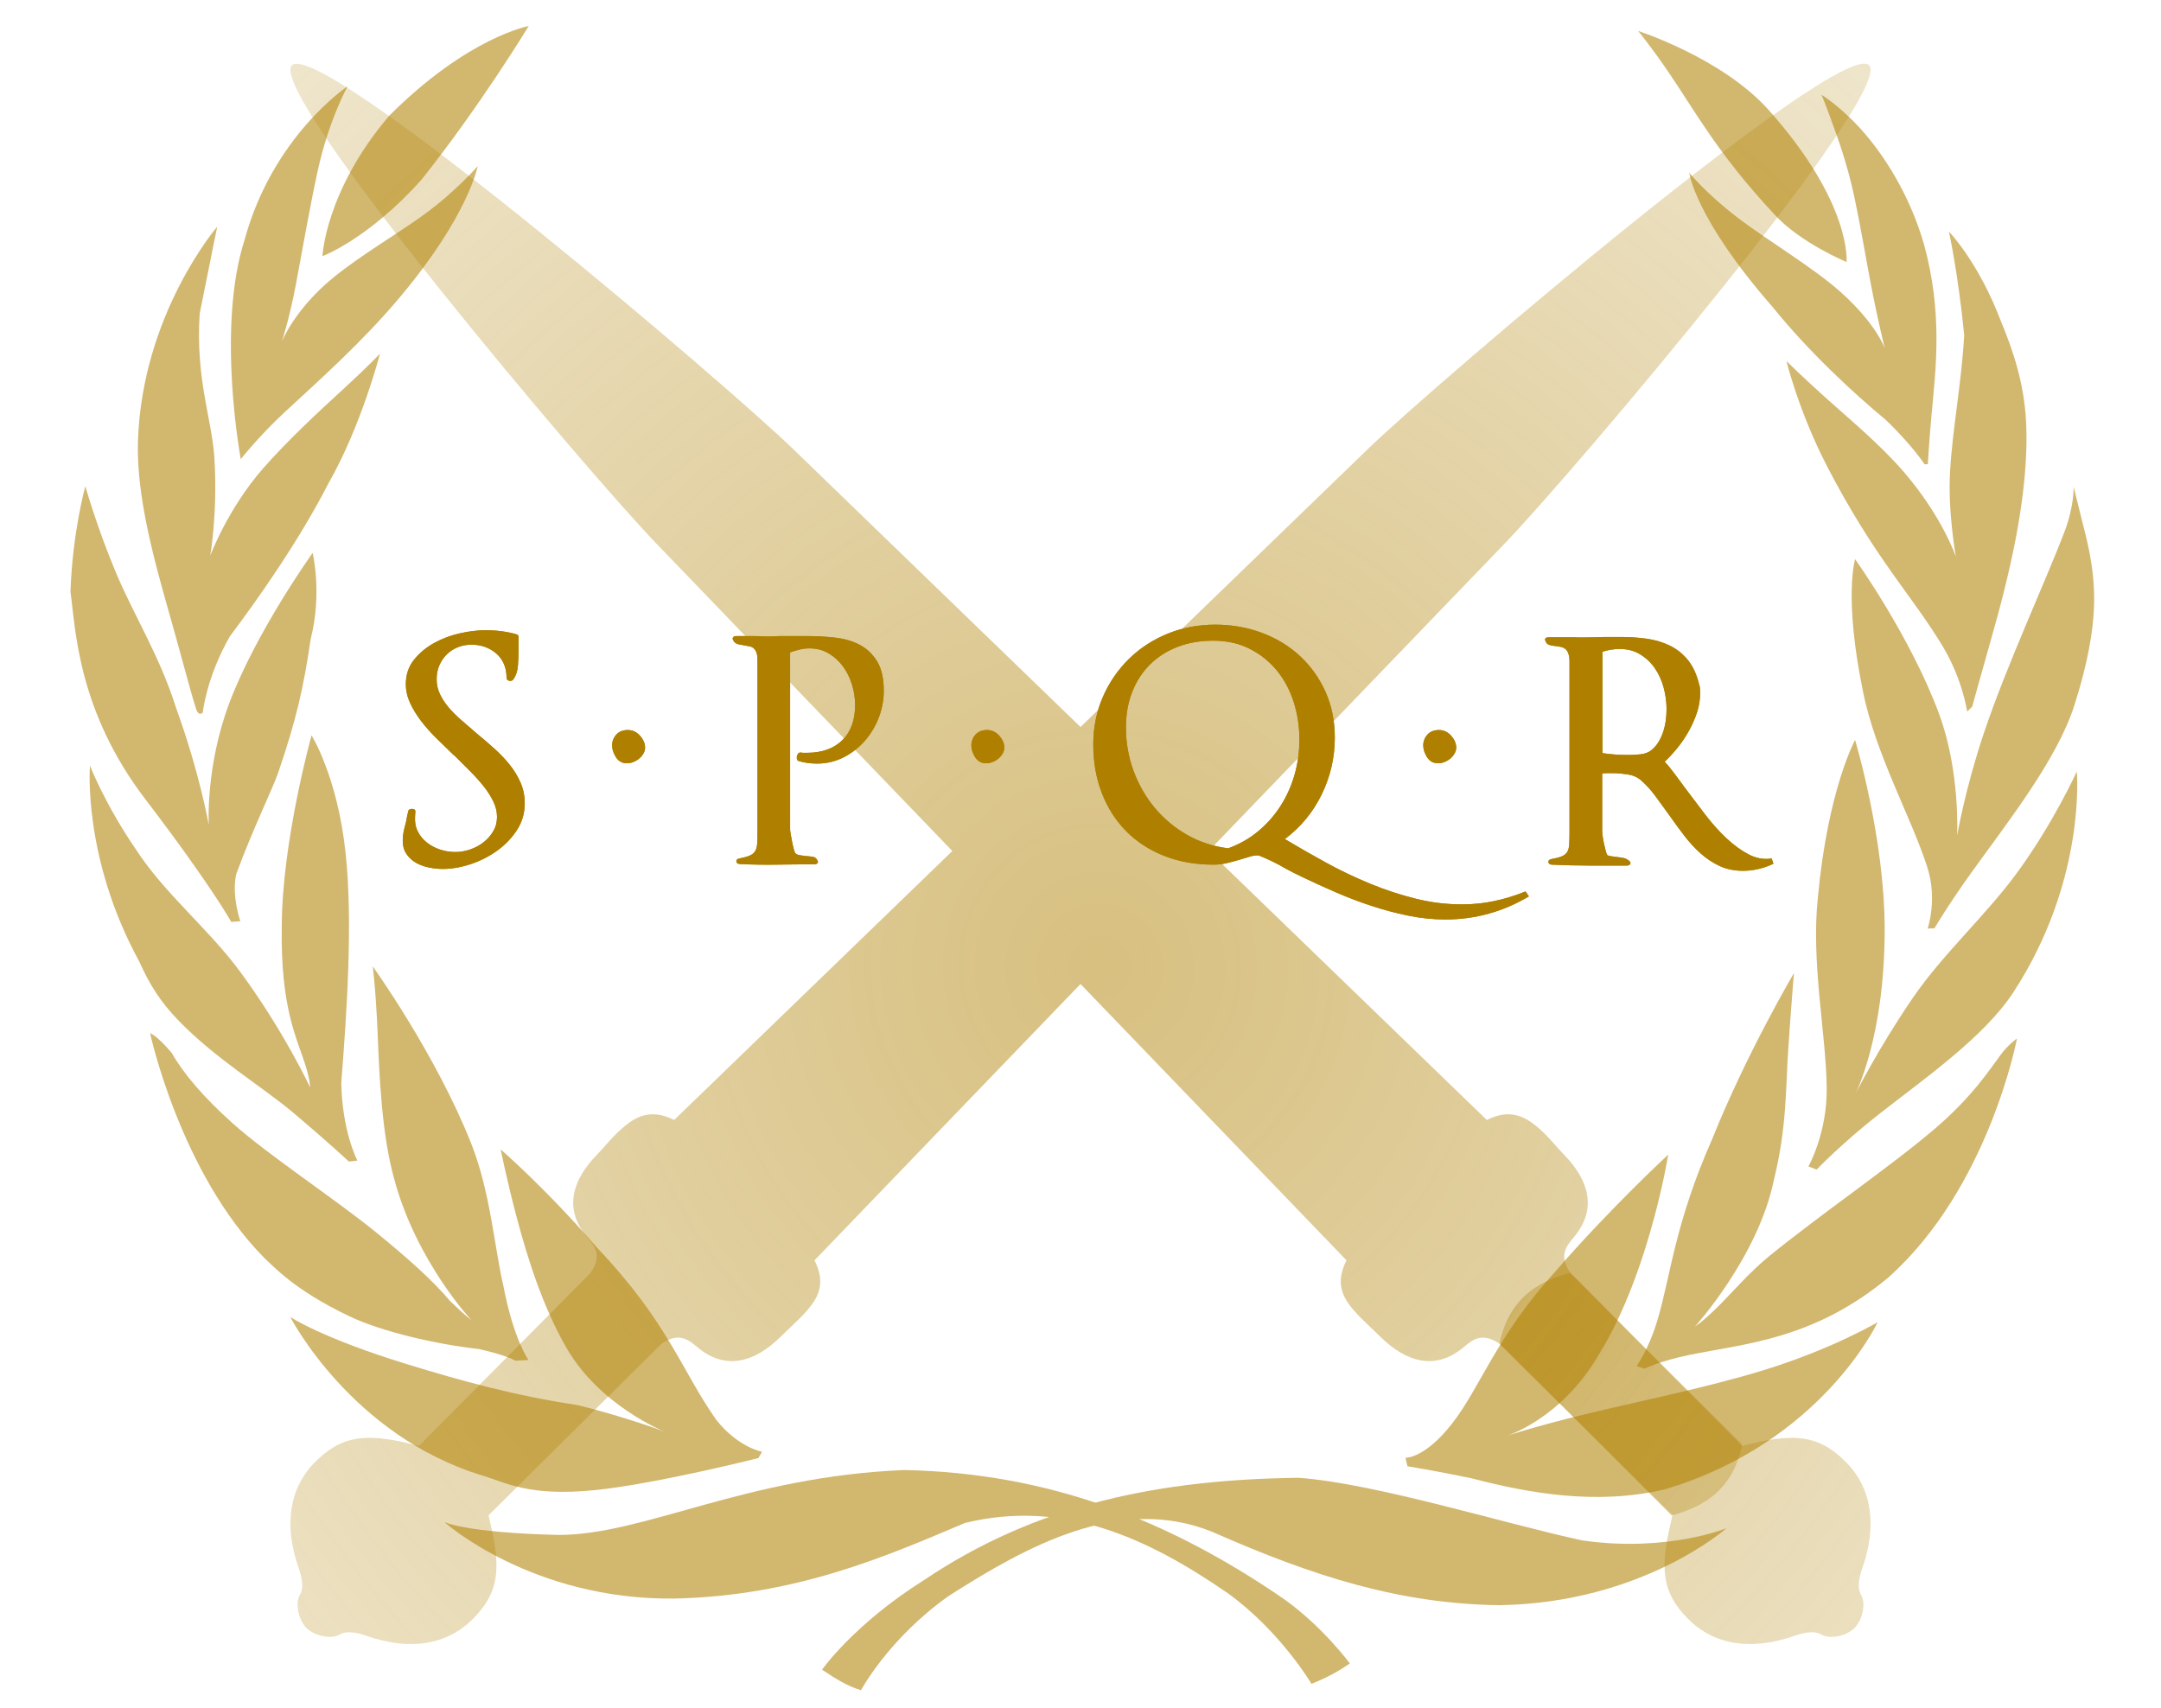
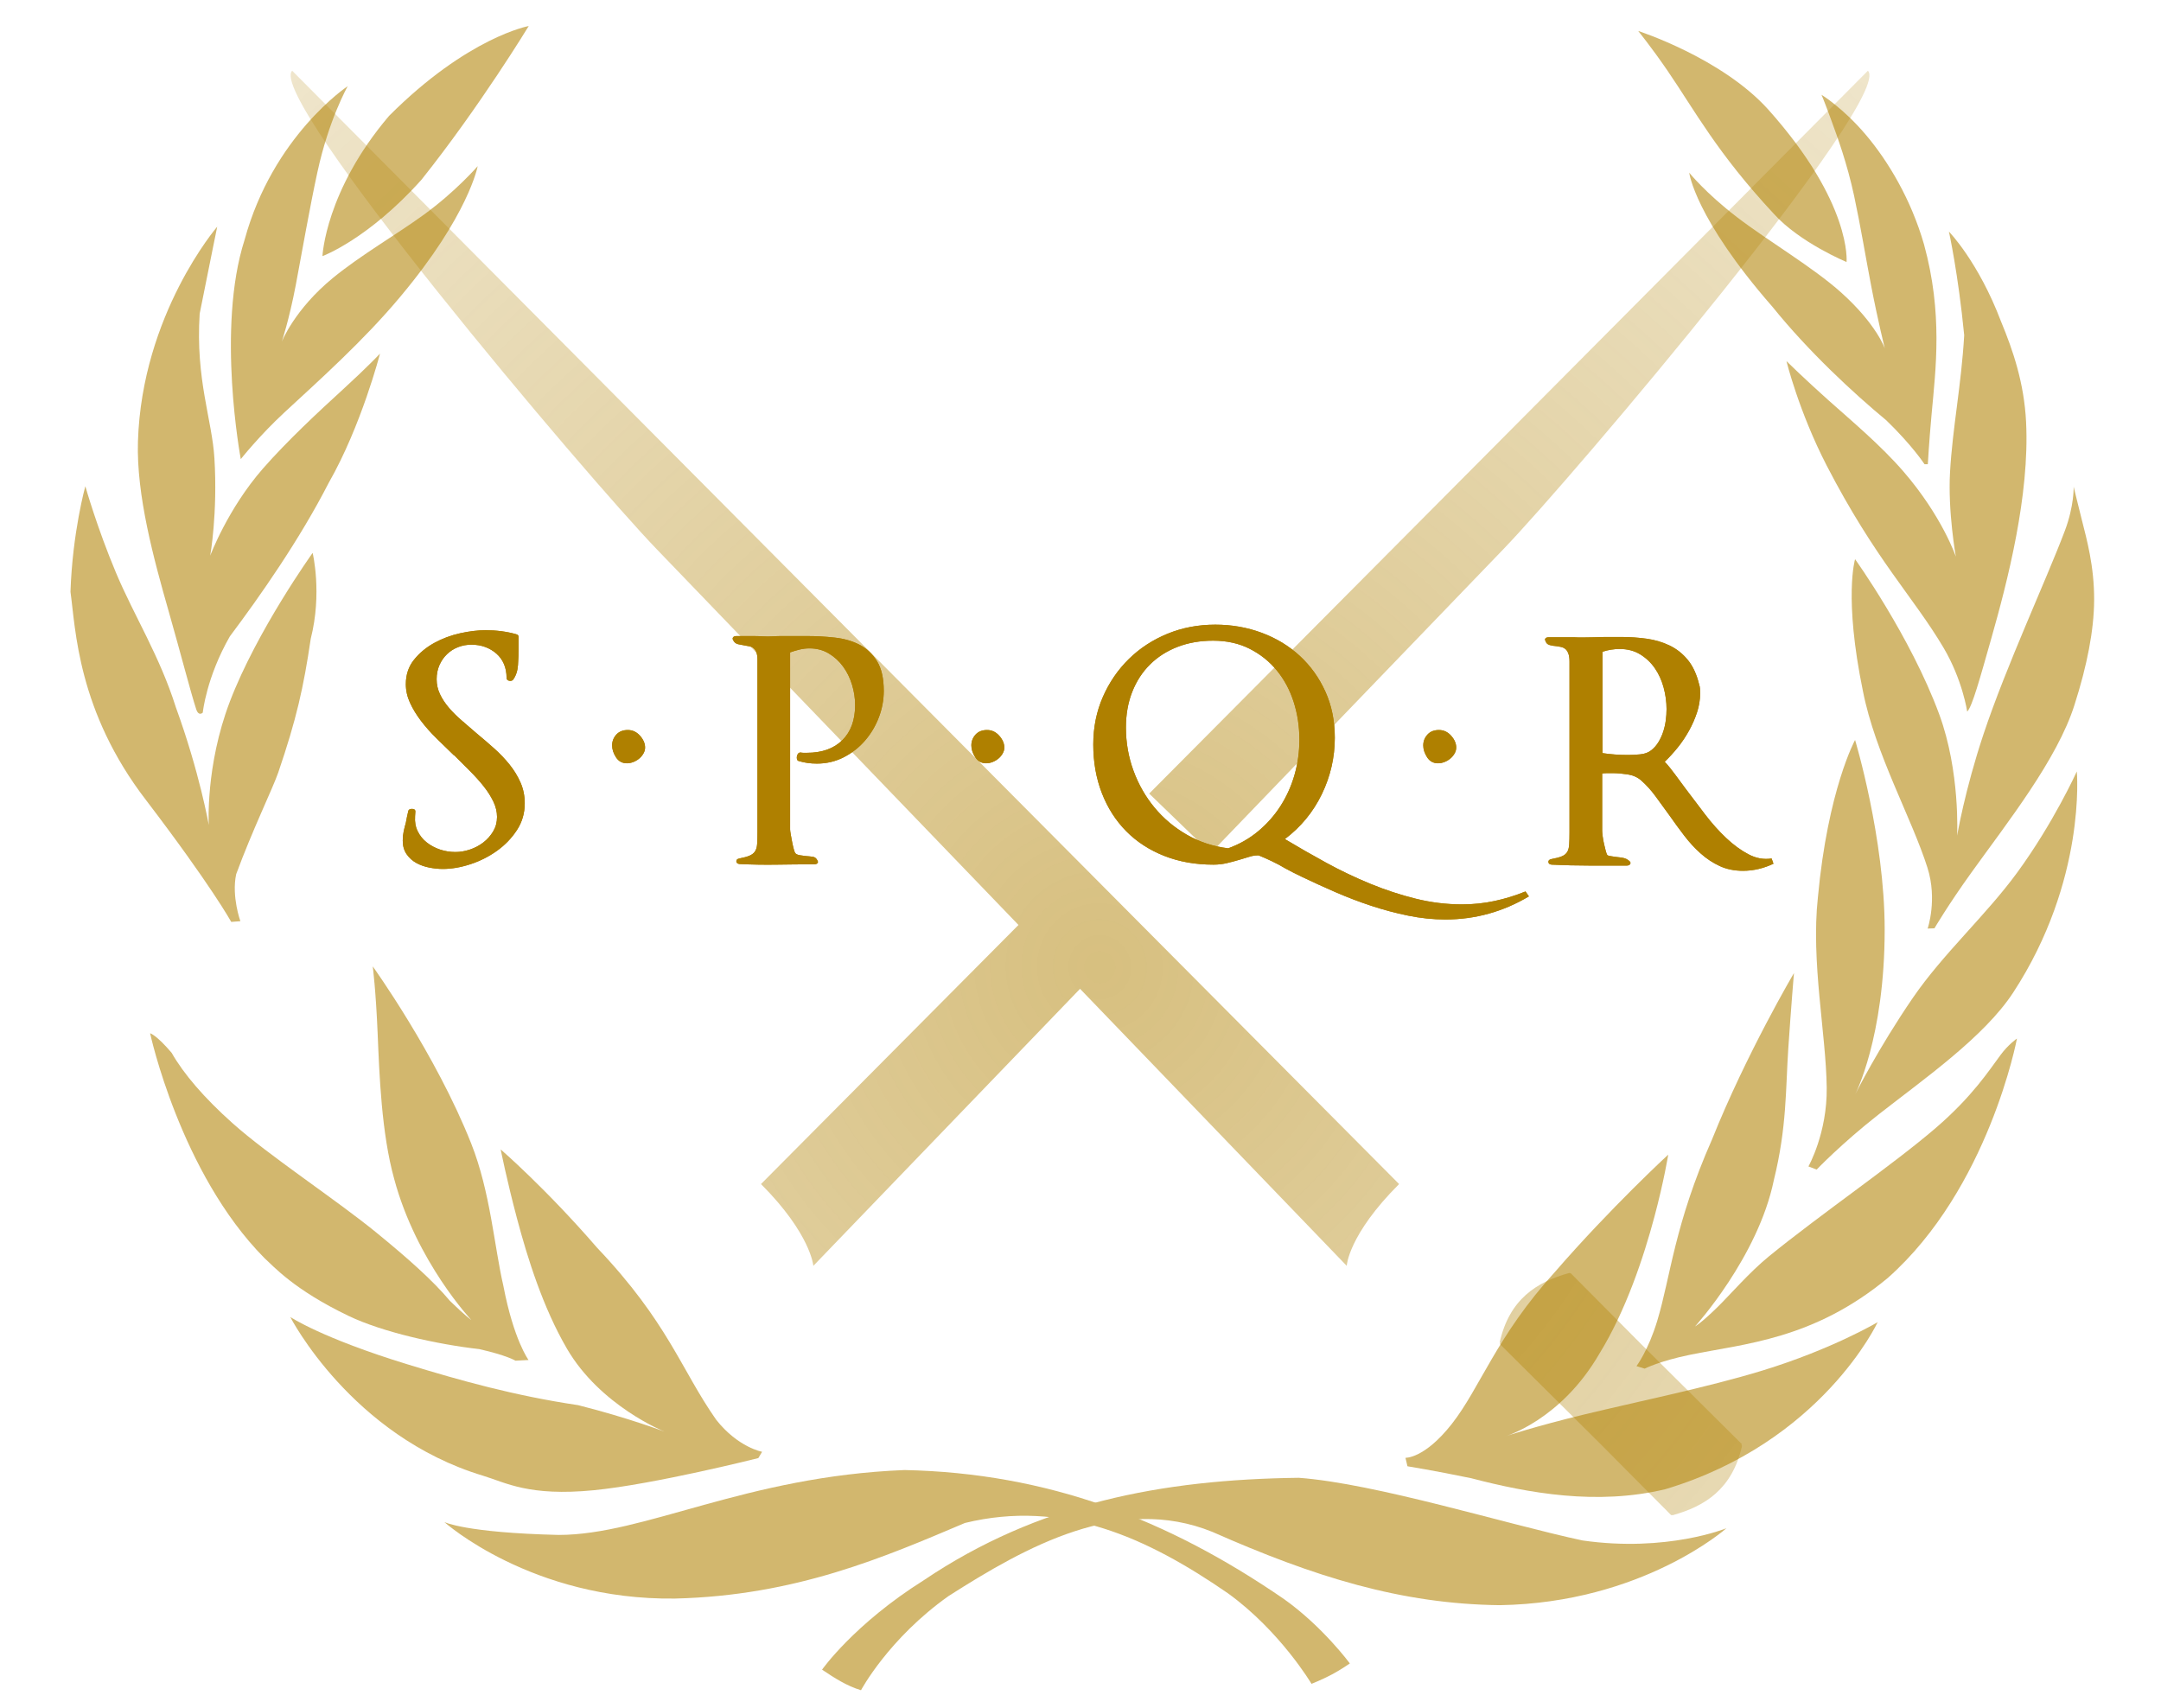
<svg xmlns="http://www.w3.org/2000/svg" xmlns:ns2="http://www.inkscape.org/namespaces/inkscape" xmlns:xlink="http://www.w3.org/1999/xlink" version="1.0" width="294" height="232.34" id="svg2">
  <defs id="Defs">
    <linearGradient id="linearGradient7866">
      <stop id="stop7868" style="stop-color:#af8000;stop-opacity:1" offset="0" />
      <stop id="stop7870" style="stop-color:#af8000;stop-opacity:0" offset="1" />
    </linearGradient>
    <radialGradient cx="437.301" cy="620.937" r="199.121" fx="437.301" fy="620.937" id="radialGradient2516" xlink:href="#linearGradient7866" gradientUnits="userSpaceOnUse" gradientTransform="matrix(1.319,-0.35,0.358,1.349,-649.473,-553.003)" />
    <filter id="filter3277" x="-0.073" width="1.146" y="-0.339" height="1.678">
      <feGaussianBlur ns2:collect="always" stdDeviation="5.665" id="feGaussianBlur3279" />
    </filter>
    <filter height="1.494" y="-0.247" width="1.508" x="-0.254" id="filter3274">
      <feGaussianBlur id="feGaussianBlur3276" stdDeviation="1.068" ns2:collect="always" />
    </filter>
    <filter height="1.506" y="-0.253" width="1.412" x="-0.206" id="filter3270">
      <feGaussianBlur id="feGaussianBlur3272" stdDeviation="1.068" ns2:collect="always" />
    </filter>
    <filter height="1.391" y="-0.196" width="1.394" x="-0.197" id="filter3266">
      <feGaussianBlur id="feGaussianBlur3268" stdDeviation="1.068" ns2:collect="always" />
    </filter>
    <filter height="1.506" y="-0.253" width="1.475" x="-0.238" id="filter3262">
      <feGaussianBlur id="feGaussianBlur3264" stdDeviation="1.068" ns2:collect="always" />
    </filter>
    <filter id="filter3242">
      <feGaussianBlur id="feGaussianBlur3244" stdDeviation="6.429" ns2:collect="always" />
    </filter>
    <radialGradient cx="437.301" cy="620.937" r="199.121" fx="437.301" fy="620.937" id="radialGradient3890" xlink:href="#linearGradient7866" gradientUnits="userSpaceOnUse" gradientTransform="matrix(1.319,-0.35,0.358,1.349,-649.473,-553.003)" />
    <radialGradient cx="437.301" cy="620.937" r="199.121" fx="437.301" fy="620.937" id="radialGradient3904" xlink:href="#linearGradient7866" gradientUnits="userSpaceOnUse" gradientTransform="matrix(1.319,-0.35,0.358,1.349,-649.473,-553.003)" />
    <radialGradient cx="437.301" cy="620.937" r="199.121" fx="437.301" fy="620.937" id="radialGradient3908" xlink:href="#linearGradient7866" gradientUnits="userSpaceOnUse" gradientTransform="matrix(1.319,-0.35,0.358,1.349,-649.473,-553.003)" />
    <radialGradient cx="437.301" cy="620.937" r="199.121" fx="437.301" fy="620.937" id="radialGradient3911" xlink:href="#linearGradient7866" gradientUnits="userSpaceOnUse" gradientTransform="matrix(1.319,-0.35,0.358,1.349,-649.473,-553.003)" />
  </defs>
-   <path d="M 40.219,8.688 C 40.004,8.709 39.836,8.757 39.719,8.875 C 36.146,12.448 79.727,64.014 89.312,73.969 L 129.562,115.781 L 91.719,152.375 C 88.304,150.668 86.145,151.97 83.719,154.375 C 82.91,155.177 82.177,156.109 81.219,157.094 C 77.96,160.442 76.592,164.379 79.844,168.281 C 80.935,169.59 81.981,170.813 80.344,173.188 L 57,196.719 L 54.5,196.125 C 48.992,195.007 46.125,195.69 42.938,198.844 C 39.338,202.406 38.589,207.494 40.625,213.312 C 41.231,215.043 41.262,216.233 40.812,216.969 C 40.132,218.083 40.551,220.283 41.688,221.5 C 42.905,222.636 45.104,223.056 46.219,222.375 C 46.954,221.926 48.144,221.957 49.875,222.562 C 55.693,224.599 60.781,223.849 64.344,220.25 C 67.498,217.063 68.149,214.195 67.031,208.688 L 66.469,206.156 L 89.969,182.844 C 92.343,181.207 93.597,182.221 94.906,183.312 C 98.809,186.565 102.746,185.227 106.094,181.969 C 110.031,178.137 113.088,176.022 110.812,171.469 L 147,133.875 L 183.188,171.469 C 180.912,176.022 183.969,178.137 187.906,181.969 C 191.254,185.227 195.191,186.565 199.094,183.312 C 200.403,182.221 201.657,181.207 204.031,182.844 L 227.531,206.156 L 226.969,208.688 C 225.851,214.195 226.502,217.063 229.656,220.25 C 233.219,223.849 238.307,224.599 244.125,222.562 C 245.856,221.957 247.046,221.926 247.781,222.375 C 248.896,223.056 251.095,222.636 252.312,221.5 C 253.449,220.283 253.868,218.083 253.188,216.969 C 252.738,216.233 252.769,215.043 253.375,213.312 C 255.411,207.494 254.662,202.406 251.062,198.844 C 247.875,195.69 245.008,195.007 239.5,196.125 L 237,196.719 L 213.656,173.188 C 212.019,170.813 213.065,169.59 214.156,168.281 C 217.408,164.379 216.04,160.442 212.781,157.094 C 211.823,156.109 211.09,155.177 210.281,154.375 C 207.855,151.97 205.696,150.668 202.281,152.375 L 164.438,115.781 L 204.688,73.969 C 214.273,64.014 257.854,12.448 254.281,8.875 C 250.52,5.114 195.5,51.997 186.094,61.094 L 147,98.906 L 107.906,61.094 C 98.794,52.281 46.874,8.026 40.219,8.688 z" id="Gladii_Main" style="opacity:0.5;fill:url(#radialGradient3890);fill-opacity:1" />
  <path d="M 39.75,9.625 C 36.177,13.198 79.758,64.764 89.344,74.719 L 138.562,125.844 L 103.531,161.094 C 110.309,167.872 110.656,172.219 110.656,172.219 L 146.938,134.531 L 183.219,172.219 C 183.219,172.219 183.41,168.028 190.344,161.094 L 39.75,9.625 z M 254.125,9.625 L 156.344,107.969 L 164.719,116.062 L 204.531,74.719 C 214.117,64.764 257.698,13.198 254.125,9.625 z" id="Gladii_BladeAccent" style="opacity:0.5;fill:url(#radialGradient3890);fill-opacity:1" />
  <path d="M 213.5,173.188 C 209.064,174.414 205.363,176.742 204.031,182.625 L 204.125,182.75 L 204.031,182.844 L 217.688,196.406 L 227.375,206.156 L 227.438,206.094 L 227.531,206.156 C 231.967,204.93 235.669,202.602 237,196.719 L 236.906,196.594 L 237,196.5 L 223.344,182.938 L 213.656,173.188 L 213.594,173.25 L 213.5,173.188 z" id="Gladii_HandleAccent" style="opacity:0.5;fill:url(#radialGradient3911);fill-opacity:1" />
  <use transform="matrix(-1,0,0,1,294,0)" id="use3913" x="0" y="0" width="294" height="232.34" xlink:href="#Gladii_HandleAccent" />
  <g id="Wreath" style="opacity:0.57;fill:#af8000;fill-opacity:1;stroke:none">
    <path d="M 52.938,15.759 C 44.253,25.97 43.87,34.847 43.87,34.847 C 43.87,34.847 50.061,32.573 57.328,24.467 C 65.33,14.43 71.931,3.542 71.931,3.542 C 71.931,3.542 63.676,5.021 52.938,15.759 z" id="path2051" style="stroke:none;stroke-width:0.12;stroke-miterlimit:4;stroke-dasharray:none" />
    <path d="M 54.485,40.338 C 54.446,40.387 54.409,40.432 54.368,40.478 C 49.451,46.353 43.445,51.714 38.738,56.071 C 35.3,59.249 32.758,62.465 32.758,62.465 C 32.758,62.465 29.41,44.655 33.276,32.629 C 37.141,18.455 47.305,11.725 47.305,11.725 C 47.305,11.725 44.731,16.259 43.179,23.438 C 42.111,28.366 41.103,34.215 40.244,38.759 C 39.338,43.531 38.334,46.494 38.334,46.494 C 38.334,46.494 40.061,42.097 45.301,37.807 C 49.111,34.688 53.868,31.963 57.685,29.192 C 62.019,26.044 64.988,22.606 64.988,22.606 C 64.988,22.606 63.771,29.263 54.485,40.338 z" id="path2053" style="stroke:none;stroke-width:0.12;stroke-miterlimit:4;stroke-dasharray:none" />
    <path d="M 44.728,65.679 C 40.72,73.504 35.28,81.235 31.27,86.581 C 28.067,92.176 27.587,96.954 27.587,96.954 C 27.587,96.954 27.03,97.524 26.69,96.483 C 25.916,94.1 24.622,89.042 22.967,83.239 C 20.927,76.087 18.538,67.376 18.768,60.045 C 19.316,42.728 29.553,30.839 29.553,30.839 C 29.553,30.839 28.884,34.085 27.165,42.675 C 26.593,51.645 28.853,57.099 29.17,62.335 C 29.629,69.873 28.598,75.604 28.598,75.604 C 28.598,75.604 30.985,69.222 35.771,63.752 C 39.116,59.934 43.37,55.987 46.72,52.924 C 49.927,49.992 51.697,48.116 51.697,48.116 C 51.697,48.116 49.174,57.902 44.728,65.679 z" id="path2055" style="stroke:none;stroke-width:0.12;stroke-miterlimit:4;stroke-dasharray:none" />
    <path d="M 19.913,108.916 C 10.525,96.747 10.29,85.528 9.588,80.521 C 9.862,72.398 11.61,66.154 11.61,66.154 C 11.61,66.154 13.204,71.81 15.808,77.991 C 18.234,83.751 21.726,89.252 23.922,96.221 C 27.151,105.083 28.407,112.256 28.407,112.256 C 28.407,112.256 27.915,104.259 31.27,95.458 C 34.962,85.782 42.534,75.221 42.534,75.221 C 42.534,75.221 43.857,80.688 42.277,86.898 C 41.293,93.547 40.337,97.838 37.857,105.098 C 37.127,107.229 34.322,112.965 32.13,118.938 C 31.486,121.967 32.703,125.331 32.703,125.331 L 31.46,125.428 C 31.46,125.428 28.79,120.562 19.913,108.916 z" id="path2057" style="stroke:none;stroke-width:0.12;stroke-miterlimit:4;stroke-dasharray:none" />
-     <path d="M 18.923,130.777 C 20.401,134.056 21.831,136.283 24.192,138.747 C 29.238,144.012 35.748,147.876 40.005,151.475 C 44.718,155.461 47.461,158.03 47.461,158.03 L 48.619,157.902 C 48.619,157.902 46.532,153.917 46.433,147.296 C 47.141,138.169 48.049,125.619 47.011,115.993 C 45.892,105.61 42.384,100.052 42.384,100.052 C 42.384,100.052 38.381,114.439 38.334,125.957 C 38.142,137.333 40.459,141.324 41.612,145.112 C 42.206,147.062 42.191,147.939 42.191,147.939 C 42.191,147.939 38.59,140.219 32.614,132.126 C 28.351,126.355 22.394,121.585 18.473,115.543 C 14.265,109.395 12.237,104.166 12.237,104.166 C 12.237,104.166 11.209,116.635 18.923,130.777 z" id="path2059" style="stroke:none;stroke-width:0.12;stroke-miterlimit:4;stroke-dasharray:none" />
    <path d="M 65.202,183.549 C 59.482,182.906 52.025,181.234 47.461,179.049 C 39.941,175.449 37.177,172.239 35.956,171.144 C 24.515,159.574 20.421,140.577 20.421,140.577 C 20.421,140.577 21.273,140.787 23.357,143.247 C 24.965,146.076 27.743,149.338 31.649,152.824 C 36.633,157.274 45.646,163.155 51.254,167.737 C 55.501,171.206 58.904,174.229 61.216,176.992 C 63.374,179.089 64.124,179.591 64.124,179.591 C 64.124,179.591 56.653,171.658 53.632,160.409 C 51.895,154.176 51.61,146.126 51.381,140.675 C 51.131,134.66 50.713,131.48 50.713,131.48 C 50.713,131.48 59.297,143.428 64.109,155.587 C 66.726,162.201 67.236,169.576 68.481,174.937 C 69.894,182.328 71.908,185.031 71.908,185.031 L 70.127,185.124 C 70.127,185.124 68.971,184.404 65.202,183.549 z" id="path2061" style="stroke:none;stroke-width:0.12;stroke-miterlimit:4;stroke-dasharray:none" />
    <path d="M 95.081,200.257 C 90.522,201.248 84.929,202.342 80.801,202.747 C 71.953,203.616 68.819,201.713 65.716,200.775 C 47.789,195.372 39.49,179.178 39.49,179.178 C 39.49,179.178 43.75,182.042 55.439,185.622 C 62.592,187.815 70.001,189.891 78.658,191.176 C 85.592,192.928 90.399,194.777 90.399,194.777 C 90.399,194.777 81.653,191.284 77.115,183.463 C 73.883,177.897 71.802,171.284 70.345,165.808 C 68.956,160.596 68.117,156.382 68.117,156.382 C 68.117,156.382 74.227,161.653 81.229,169.752 C 90.913,179.949 92.627,186.292 97.426,193.148 C 100.401,196.929 103.683,197.519 103.683,197.519 L 103.17,198.375 C 103.17,198.375 99.641,199.267 95.081,200.257 z" id="path2063" style="stroke:none;stroke-width:0.12;stroke-miterlimit:4;stroke-dasharray:none" />
    <path d="M 131.279,207.203 C 120.353,211.83 108.268,217.101 91.813,217.488 C 72.331,217.731 60.446,207.075 60.446,207.075 C 60.446,207.075 63.299,208.532 76.001,208.831 C 87.7,208.831 101.412,200.861 123.051,200.003 C 142.527,200.404 158.876,206.695 174.645,217.53 C 179.944,221.282 183.644,226.315 183.644,226.315 C 183.644,226.315 182.433,227.159 181.202,227.815 C 179.832,228.543 178.427,229.089 178.427,229.089 C 178.427,229.089 174.205,221.951 167.086,216.79 C 155.974,209.116 144.569,203.969 131.279,207.203 z" id="path3447" style="stroke:none;stroke-width:0.12;stroke-miterlimit:4;stroke-dasharray:none" />
    <path d="M 176.703,201.058 C 187.286,201.846 204.96,207.378 215.29,209.582 C 226.788,211.234 234.875,207.922 234.875,207.922 C 234.875,207.922 223.453,218.067 204.042,218.388 C 190.593,218.231 178.78,214.53 164.96,208.424 C 152.294,203.276 139.599,210.417 129.051,217.145 C 120.883,222.934 117.138,229.959 117.138,229.959 C 115.2,229.376 113.503,228.279 111.839,227.161 C 111.839,227.161 116.195,220.958 125.667,215.003 C 141.241,204.502 158.06,201.285 176.703,201.058 z" id="path2065" style="stroke:none;stroke-width:0.12;stroke-miterlimit:4;stroke-dasharray:none" />
    <path d="M 197.519,193.725 C 201.381,188.806 203.576,181.803 211.563,173.033 C 219.109,164.327 226.961,157.089 226.961,157.089 C 226.961,157.089 226.39,160.643 225.078,165.555 C 223.603,171.084 221.189,178.333 217.601,184.16 C 212.342,193.245 204.777,195.419 204.777,195.419 C 204.777,195.419 208.825,194.065 215.567,192.435 C 222.538,190.748 232.33,188.75 239.786,186.464 C 249.315,183.542 255.453,179.883 255.453,179.883 C 255.453,179.883 247.858,196.234 226.556,202.612 C 217.262,204.834 207.973,203.155 200.167,201.119 C 195.07,200.062 191.482,199.489 191.482,199.489 L 191.21,198.337 C 191.21,198.337 193.79,198.474 197.519,193.725 z" id="path2067" style="stroke:none;stroke-width:0.12;stroke-miterlimit:4;stroke-dasharray:none" />
    <path d="M 232.924,155.011 C 227.781,166.665 227.295,173.639 225.468,179.693 C 224.244,183.744 222.639,185.862 222.639,185.862 L 223.753,186.206 C 223.753,186.206 225.797,185.164 229.924,184.321 C 237.272,182.814 246.722,182.264 256.835,173.865 C 270.576,161.679 274.404,141.297 274.404,141.297 C 274.404,141.297 273.261,142.067 272.176,143.525 C 270.604,145.635 268.369,149.147 263.349,153.467 C 257.502,158.498 247.618,165.25 240.636,170.95 C 237.978,173.121 235.351,176.183 233.693,177.805 C 231.427,180.032 230.609,180.463 230.609,180.463 C 230.609,180.463 239.169,171.035 241.323,160.58 C 243.108,153.366 242.924,148.152 243.292,142.667 C 243.69,136.792 244.065,132.384 244.065,132.384 C 244.065,132.384 237.573,143.401 232.924,155.011 z" id="path2069" style="stroke:none;stroke-width:0.12;stroke-miterlimit:4;stroke-dasharray:none" />
    <path d="M 246.035,158.696 C 246.035,158.696 248.597,154.164 248.522,147.981 C 248.431,140.637 246.365,130.858 247.32,122.098 C 248.675,107.444 252.379,100.674 252.379,100.674 C 252.379,100.674 256.406,114.007 256.406,126.47 C 256.406,141.212 252.379,148.926 252.379,148.926 C 252.379,148.926 255.518,142.642 260.263,135.726 C 264.366,129.749 270.158,124.557 274.404,118.756 C 279.399,111.935 282.546,104.959 282.546,104.959 C 282.546,104.959 283.886,119.742 273.89,135.041 C 269.938,141.088 261.721,146.819 255.635,151.581 C 250.554,155.559 247.151,159.124 247.151,159.124 L 246.035,158.696 z" id="path2071" style="stroke:none;stroke-width:0.12;stroke-miterlimit:4;stroke-dasharray:none" />
    <path d="M 262.232,118.072 C 260.112,111.356 255.125,102.57 253.449,94.031 C 250.814,81.23 252.379,76.077 252.379,76.077 C 252.379,76.077 259.92,86.592 263.82,97.159 C 266.707,104.986 266.263,113.7 266.263,113.7 C 266.263,113.7 267.302,107.525 269.862,99.859 C 272.994,90.478 278.331,79.059 280.917,72.219 C 282.199,68.83 282.118,66.221 282.118,66.221 C 282.118,66.221 282.511,67.874 283.232,70.741 C 283.893,73.367 284.93,77.063 284.903,81.668 C 284.878,85.741 283.953,90.524 282.229,95.905 C 279.9,103.292 273.138,111.851 268.234,118.672 C 265.044,123.106 263.178,126.298 263.178,126.298 L 262.252,126.333 C 262.252,126.333 263.602,122.403 262.232,118.072 z" id="path2073" style="stroke:none;stroke-width:0.12;stroke-miterlimit:4;stroke-dasharray:none" />
-     <path d="M 248.522,63.349 C 255.141,76.14 260.289,81.172 264.398,88.096 C 266.997,92.473 267.634,96.816 267.634,96.816 L 268.318,96.131 C 268.318,96.131 269.355,92.339 270.89,86.94 C 273.146,79.01 276.135,67.393 275.646,57.437 C 275.385,52.11 273.859,47.651 272.239,43.745 C 269.14,35.582 265.147,31.511 265.147,31.511 C 265.147,31.511 266.401,37.159 267.226,45.609 C 266.829,52.445 265.638,58.207 265.298,64.249 C 264.995,69.654 266.09,75.734 266.09,75.734 C 266.09,75.734 264.234,70.238 258.935,64.12 C 255.854,60.565 251.917,57.275 248.714,54.415 C 245.512,51.556 243.042,49.128 243.042,49.128 C 243.042,49.128 244.722,55.981 248.522,63.349 z" id="path2075" style="stroke:none;stroke-width:0.12;stroke-miterlimit:4;stroke-dasharray:none" />
+     <path d="M 248.522,63.349 C 255.141,76.14 260.289,81.172 264.398,88.096 C 266.997,92.473 267.634,96.816 267.634,96.816 C 268.318,96.131 269.355,92.339 270.89,86.94 C 273.146,79.01 276.135,67.393 275.646,57.437 C 275.385,52.11 273.859,47.651 272.239,43.745 C 269.14,35.582 265.147,31.511 265.147,31.511 C 265.147,31.511 266.401,37.159 267.226,45.609 C 266.829,52.445 265.638,58.207 265.298,64.249 C 264.995,69.654 266.09,75.734 266.09,75.734 C 266.09,75.734 264.234,70.238 258.935,64.12 C 255.854,60.565 251.917,57.275 248.714,54.415 C 245.512,51.556 243.042,49.128 243.042,49.128 C 243.042,49.128 244.722,55.981 248.522,63.349 z" id="path2075" style="stroke:none;stroke-width:0.12;stroke-miterlimit:4;stroke-dasharray:none" />
    <path d="M 241.145,41.748 C 246.048,47.825 252.165,53.496 256.62,57.179 C 260.18,60.62 261.827,63.157 261.827,63.157 L 262.277,63.157 C 262.277,63.157 262.429,60.319 262.79,56.344 C 263.355,50.162 264.334,42.652 261.763,33.268 C 259.989,27.093 256.857,21.904 253.857,18.356 C 250.754,14.686 247.815,12.897 247.815,12.897 C 247.815,12.897 248.198,13.771 249.167,16.422 C 249.976,18.638 251.288,22.188 252.249,26.647 C 253.134,30.773 253.832,35.061 254.564,38.86 C 255.484,43.648 256.427,47.409 256.427,47.409 C 256.427,47.409 255.307,44.131 250.514,39.823 C 246.63,36.335 240.56,32.798 236.309,29.54 C 232.057,26.282 229.817,23.498 229.817,23.498 C 229.817,23.498 230.556,29.636 241.145,41.748 z" id="path2077" style="stroke:none;stroke-width:0.12;stroke-miterlimit:4;stroke-dasharray:none" />
    <path d="M 241.323,29.09 C 233.602,20.804 230.554,15.007 226.86,9.613 C 224.651,6.39 222.874,4.214 222.874,4.214 C 222.874,4.214 234.218,7.863 240.551,14.885 C 251.993,27.676 251.221,35.646 251.221,35.646 C 251.221,35.646 244.866,33.019 241.323,29.09 z" id="path2079" style="stroke:none;stroke-width:0.12;stroke-miterlimit:4;stroke-dasharray:none" />
  </g>
  <use id="Shadow" style="filter:url(#filter3277)" x="0" y="0" width="294" height="232.34" xlink:href="#SPQR" />
  <path d="M 71.391,109.296 C 71.391,108.29 71.203,107.354 70.825,106.488 C 70.448,105.622 69.952,104.804 69.337,104.036 C 68.722,103.268 68.024,102.534 67.241,101.835 C 66.459,101.136 65.663,100.452 64.852,99.781 C 64.182,99.195 63.519,98.622 62.862,98.063 C 62.206,97.504 61.619,96.924 61.101,96.323 C 60.584,95.723 60.172,95.101 59.865,94.458 C 59.557,93.816 59.403,93.131 59.403,92.405 C 59.403,91.705 59.529,91.07 59.781,90.497 C 60.032,89.924 60.375,89.428 60.808,89.009 C 61.241,88.59 61.744,88.269 62.317,88.045 C 62.889,87.822 63.497,87.71 64.14,87.71 C 64.811,87.71 65.433,87.815 66.006,88.024 C 66.578,88.234 67.088,88.534 67.535,88.926 C 67.983,89.317 68.325,89.792 68.563,90.35 C 68.8,90.909 68.919,91.538 68.919,92.237 C 68.919,92.432 69.031,92.558 69.254,92.614 C 69.477,92.67 69.659,92.628 69.799,92.488 C 70.19,91.957 70.414,91.294 70.47,90.498 C 70.526,89.701 70.554,88.926 70.554,88.171 L 70.554,86.661 C 70.554,86.466 70.442,86.341 70.218,86.285 C 68.932,85.922 67.549,85.741 66.068,85.74 C 65.006,85.741 63.846,85.88 62.589,86.159 C 61.332,86.439 60.158,86.879 59.068,87.479 C 57.978,88.08 57.063,88.842 56.323,89.764 C 55.583,90.686 55.213,91.79 55.213,93.075 C 55.213,93.941 55.401,94.787 55.778,95.611 C 56.155,96.435 56.651,97.252 57.266,98.063 C 57.881,98.874 58.586,99.67 59.383,100.452 C 60.179,101.235 60.983,102.017 61.793,102.799 L 61.793,102.757 C 62.519,103.483 63.232,104.196 63.931,104.895 C 64.63,105.594 65.251,106.285 65.796,106.97 C 66.34,107.654 66.78,108.345 67.116,109.044 C 67.451,109.743 67.619,110.442 67.619,111.14 C 67.619,111.867 67.445,112.523 67.095,113.11 C 66.746,113.697 66.299,114.2 65.754,114.619 C 65.209,115.038 64.602,115.359 63.931,115.583 C 63.26,115.807 62.603,115.919 61.96,115.919 C 61.234,115.919 60.535,115.807 59.865,115.583 C 59.194,115.359 58.593,115.038 58.062,114.619 C 57.531,114.2 57.119,113.69 56.826,113.089 C 56.533,112.488 56.414,111.81 56.47,111.056 L 56.511,110.385 C 56.511,110.274 56.47,110.19 56.386,110.134 C 56.302,110.078 56.191,110.05 56.051,110.05 C 55.939,110.05 55.834,110.071 55.736,110.113 C 55.638,110.155 55.575,110.232 55.548,110.343 C 55.492,110.567 55.436,110.812 55.38,111.077 C 55.324,111.343 55.268,111.629 55.213,111.937 C 55.101,112.328 55.003,112.719 54.919,113.11 C 54.835,113.501 54.793,113.921 54.793,114.367 C 54.793,115.094 54.968,115.709 55.317,116.212 C 55.666,116.715 56.106,117.113 56.637,117.407 C 57.168,117.7 57.755,117.909 58.398,118.035 C 59.041,118.161 59.656,118.224 60.242,118.224 C 61.444,118.224 62.701,118.007 64.015,117.574 C 65.328,117.141 66.529,116.533 67.619,115.751 C 68.709,114.968 69.61,114.032 70.323,112.942 C 71.035,111.853 71.391,110.637 71.391,109.296 L 71.391,109.296 z M 87.763,101.709 C 87.763,101.151 87.532,100.613 87.072,100.095 C 86.611,99.578 86.059,99.32 85.416,99.32 C 84.745,99.32 84.222,99.529 83.844,99.948 C 83.467,100.368 83.278,100.857 83.278,101.416 C 83.278,101.947 83.453,102.484 83.802,103.029 C 84.151,103.574 84.647,103.847 85.29,103.847 C 85.569,103.847 85.855,103.791 86.149,103.679 C 86.442,103.567 86.708,103.414 86.946,103.218 C 87.183,103.022 87.379,102.792 87.533,102.526 C 87.686,102.261 87.763,101.989 87.763,101.709 L 87.763,101.709 z M 120.235,93.997 C 120.235,92.293 119.927,90.944 119.313,89.952 C 118.698,88.96 117.901,88.212 116.923,87.71 C 115.945,87.207 114.827,86.886 113.57,86.746 C 112.313,86.606 111.041,86.536 109.756,86.536 L 106.361,86.536 C 105.942,86.536 105.523,86.55 105.103,86.578 C 104.684,86.606 104.251,86.606 103.804,86.578 C 103.329,86.55 102.869,86.536 102.422,86.536 C 102.002,86.536 101.555,86.536 101.08,86.536 L 100.2,86.536 C 99.976,86.536 99.823,86.592 99.739,86.704 C 99.655,86.815 99.655,86.941 99.738,87.081 C 99.878,87.389 100.109,87.578 100.43,87.647 C 100.752,87.717 101.08,87.779 101.415,87.836 C 101.611,87.864 101.807,87.899 102.002,87.941 C 102.197,87.982 102.372,88.066 102.526,88.192 C 102.68,88.318 102.806,88.506 102.903,88.758 C 103.001,89.01 103.05,89.345 103.05,89.763 L 103.05,113.152 C 103.05,113.851 103.036,114.409 103.008,114.828 C 102.98,115.248 102.883,115.583 102.715,115.835 C 102.547,116.086 102.295,116.282 101.96,116.422 C 101.625,116.561 101.164,116.687 100.577,116.799 C 100.298,116.854 100.165,116.987 100.179,117.197 C 100.193,117.407 100.34,117.525 100.619,117.552 C 102.323,117.637 104.02,117.665 105.711,117.637 C 107.402,117.609 109.085,117.595 110.762,117.595 C 110.958,117.595 111.105,117.546 111.202,117.448 C 111.3,117.35 111.307,117.232 111.223,117.092 C 111.084,116.785 110.874,116.61 110.595,116.568 C 110.315,116.526 109.98,116.491 109.589,116.463 C 109.365,116.435 109.114,116.401 108.834,116.358 C 108.554,116.316 108.345,116.225 108.206,116.086 C 108.15,116.03 108.079,115.848 107.996,115.541 C 107.912,115.234 107.835,114.898 107.765,114.535 C 107.696,114.172 107.633,113.829 107.577,113.508 C 107.521,113.187 107.493,112.971 107.493,112.858 L 107.493,88.758 C 107.884,88.618 108.303,88.492 108.75,88.381 C 109.197,88.269 109.659,88.213 110.134,88.213 C 111.112,88.213 111.985,88.444 112.753,88.904 C 113.522,89.365 114.171,89.959 114.702,90.686 C 115.233,91.412 115.638,92.237 115.918,93.159 C 116.197,94.081 116.337,95.003 116.337,95.925 C 116.337,97.965 115.757,99.557 114.598,100.703 C 113.438,101.849 111.824,102.422 109.756,102.422 C 109.616,102.422 109.477,102.422 109.337,102.422 C 109.197,102.422 109.057,102.408 108.918,102.379 C 108.779,102.379 108.667,102.428 108.583,102.526 C 108.499,102.625 108.443,102.75 108.415,102.904 C 108.387,103.057 108.394,103.197 108.436,103.323 C 108.478,103.449 108.569,103.525 108.709,103.554 C 109.463,103.777 110.273,103.889 111.139,103.889 C 112.452,103.889 113.668,103.602 114.786,103.03 C 115.904,102.457 116.868,101.703 117.678,100.766 C 118.488,99.83 119.117,98.775 119.564,97.602 C 120.011,96.428 120.235,95.227 120.235,93.997 L 120.235,93.997 z M 136.636,101.709 C 136.636,101.151 136.405,100.613 135.944,100.095 C 135.484,99.578 134.932,99.32 134.289,99.32 C 133.618,99.32 133.095,99.529 132.717,99.948 C 132.34,100.368 132.151,100.857 132.151,101.416 C 132.151,101.947 132.326,102.484 132.675,103.029 C 133.024,103.574 133.52,103.847 134.163,103.847 C 134.442,103.847 134.728,103.791 135.022,103.679 C 135.315,103.567 135.581,103.414 135.818,103.218 C 136.056,103.022 136.252,102.792 136.406,102.526 C 136.559,102.261 136.636,101.989 136.636,101.709 L 136.636,101.709 z M 208.005,121.954 L 207.543,121.284 C 206.174,121.842 204.77,122.275 203.331,122.583 C 201.892,122.89 200.418,123.044 198.909,123.044 C 196.785,123.044 194.683,122.785 192.601,122.269 C 190.519,121.752 188.458,121.074 186.418,120.236 C 184.378,119.398 182.387,118.448 180.445,117.385 C 178.503,116.323 176.624,115.247 174.807,114.158 C 176.987,112.509 178.664,110.469 179.838,108.038 C 181.011,105.607 181.598,103.05 181.598,100.369 C 181.598,98.077 181.172,95.988 180.32,94.102 C 179.468,92.216 178.308,90.595 176.841,89.24 C 175.373,87.884 173.648,86.836 171.664,86.096 C 169.68,85.356 167.571,84.986 165.336,84.986 C 163.016,84.986 160.85,85.398 158.839,86.222 C 156.827,87.046 155.074,88.192 153.578,89.659 C 152.083,91.126 150.903,92.852 150.037,94.836 C 149.171,96.82 148.738,98.971 148.738,101.29 C 148.738,103.693 149.129,105.901 149.911,107.913 C 150.694,109.925 151.797,111.65 153.222,113.089 C 154.647,114.528 156.366,115.646 158.378,116.442 C 160.39,117.239 162.625,117.637 165.084,117.637 C 165.727,117.637 166.341,117.567 166.928,117.427 C 167.515,117.287 168.088,117.134 168.647,116.967 C 169.122,116.827 169.562,116.694 169.967,116.568 C 170.372,116.442 170.728,116.379 171.035,116.379 L 171.245,116.379 C 171.804,116.603 172.405,116.868 173.048,117.176 C 173.691,117.483 174.291,117.804 174.85,118.139 C 175.158,118.307 175.528,118.503 175.961,118.727 C 176.393,118.95 176.764,119.132 177.072,119.272 C 178.525,119.97 180.054,120.669 181.661,121.367 C 183.268,122.066 184.895,122.688 186.544,123.233 C 188.193,123.778 189.869,124.225 191.574,124.574 C 193.278,124.923 194.969,125.098 196.646,125.098 C 198.686,125.098 200.656,124.833 202.556,124.302 C 204.455,123.771 206.272,122.988 208.005,121.954 L 208.005,121.954 z M 176.779,100.619 C 176.779,102.269 176.562,103.854 176.129,105.377 C 175.696,106.9 175.067,108.311 174.242,109.61 C 173.417,110.91 172.404,112.063 171.203,113.068 C 170.001,114.074 168.632,114.856 167.096,115.415 C 165.056,115.163 163.184,114.549 161.479,113.571 C 159.774,112.593 158.307,111.364 157.078,109.883 C 155.849,108.401 154.892,106.725 154.207,104.853 C 153.522,102.98 153.18,101.024 153.18,98.985 C 153.18,97.196 153.467,95.576 154.04,94.123 C 154.613,92.67 155.423,91.426 156.471,90.392 C 157.518,89.358 158.768,88.562 160.222,88.003 C 161.675,87.445 163.281,87.165 165.041,87.165 C 166.914,87.165 168.577,87.536 170.03,88.276 C 171.483,89.016 172.712,90.001 173.718,91.23 C 174.724,92.46 175.486,93.885 176.003,95.506 C 176.52,97.127 176.779,98.831 176.779,100.619 L 176.779,100.619 z M 198.116,101.709 C 198.116,101.151 197.885,100.613 197.424,100.095 C 196.963,99.578 196.412,99.32 195.769,99.32 C 195.098,99.32 194.574,99.529 194.197,99.948 C 193.82,100.368 193.631,100.857 193.631,101.416 C 193.631,101.947 193.806,102.484 194.155,103.029 C 194.504,103.574 195,103.847 195.643,103.847 C 195.922,103.847 196.208,103.791 196.501,103.679 C 196.795,103.567 197.06,103.414 197.298,103.218 C 197.536,103.022 197.732,102.792 197.885,102.526 C 198.039,102.261 198.116,101.989 198.116,101.709 L 198.116,101.709 z M 241.276,117.511 L 241.024,116.799 C 239.962,116.966 238.915,116.777 237.881,116.232 C 236.847,115.687 235.834,114.947 234.842,114.011 C 233.85,113.075 232.9,112.014 231.992,110.826 C 231.084,109.639 230.211,108.486 229.372,107.368 C 228.869,106.697 228.373,106.026 227.884,105.356 C 227.395,104.686 226.927,104.113 226.48,103.637 C 227.095,103.05 227.689,102.4 228.262,101.688 C 228.834,100.976 229.344,100.214 229.791,99.404 C 230.239,98.594 230.602,97.763 230.881,96.91 C 231.16,96.058 231.3,95.199 231.3,94.332 C 231.3,94.137 231.293,93.928 231.279,93.704 C 231.265,93.48 231.23,93.298 231.175,93.158 C 230.84,91.761 230.323,90.637 229.624,89.784 C 228.925,88.932 228.094,88.276 227.13,87.815 C 226.165,87.354 225.118,87.046 223.986,86.892 C 222.854,86.738 221.702,86.661 220.529,86.661 L 218.307,86.661 C 218.055,86.661 217.811,86.669 217.573,86.683 C 217.336,86.697 217.091,86.704 216.84,86.704 C 216.393,86.704 215.96,86.711 215.541,86.725 C 215.121,86.739 214.674,86.732 214.199,86.704 L 211.433,86.704 L 210.678,86.704 C 210.483,86.704 210.343,86.753 210.259,86.851 C 210.175,86.949 210.175,87.067 210.26,87.206 C 210.343,87.486 210.525,87.668 210.804,87.752 C 211.083,87.836 211.419,87.892 211.81,87.919 C 212.005,87.947 212.201,87.982 212.397,88.024 C 212.592,88.067 212.774,88.15 212.941,88.276 C 213.109,88.401 213.249,88.604 213.36,88.883 C 213.472,89.163 213.528,89.54 213.528,90.015 L 213.528,113.235 C 213.528,113.906 213.514,114.459 213.486,114.892 C 213.459,115.325 213.368,115.667 213.214,115.918 C 213.06,116.169 212.815,116.365 212.48,116.505 C 212.145,116.645 211.67,116.77 211.055,116.882 C 210.776,116.938 210.643,117.071 210.657,117.281 C 210.671,117.49 210.818,117.609 211.098,117.637 C 212.802,117.72 214.507,117.762 216.212,117.762 C 217.915,117.762 219.62,117.762 221.324,117.762 C 221.548,117.762 221.701,117.692 221.785,117.553 C 221.869,117.414 221.827,117.274 221.659,117.134 C 221.408,116.911 221.121,116.771 220.8,116.715 C 220.479,116.659 220.165,116.617 219.857,116.589 C 219.718,116.561 219.53,116.533 219.292,116.505 C 219.054,116.477 218.865,116.435 218.726,116.379 C 218.642,116.323 218.558,116.141 218.474,115.835 C 218.391,115.528 218.307,115.185 218.223,114.808 C 218.139,114.431 218.076,114.074 218.034,113.739 C 217.992,113.403 217.972,113.166 217.972,113.027 L 217.972,105.231 C 218.195,105.202 218.433,105.188 218.684,105.188 C 218.964,105.188 219.215,105.188 219.439,105.188 C 220.025,105.188 220.689,105.244 221.43,105.356 C 222.17,105.468 222.792,105.747 223.294,106.194 C 223.965,106.78 224.615,107.5 225.243,108.352 C 225.872,109.205 226.508,110.078 227.151,110.973 C 227.794,111.894 228.457,112.802 229.142,113.696 C 229.826,114.591 230.566,115.394 231.363,116.107 C 232.159,116.82 233.026,117.393 233.962,117.825 C 234.898,118.258 235.953,118.475 237.127,118.475 C 237.853,118.475 238.566,118.391 239.264,118.223 C 239.962,118.056 240.633,117.818 241.276,117.511 L 241.276,117.511 z M 226.731,96.47 C 226.731,96.973 226.696,97.49 226.626,98.021 C 226.556,98.552 226.437,99.069 226.27,99.572 C 226.102,100.075 225.886,100.543 225.621,100.976 C 225.356,101.409 225.027,101.78 224.636,102.087 C 224.244,102.395 223.741,102.576 223.127,102.632 C 222.512,102.688 221.967,102.716 221.492,102.716 C 220.29,102.716 219.131,102.632 218.014,102.464 L 218.014,88.674 C 218.768,88.422 219.55,88.296 220.361,88.296 C 221.423,88.296 222.352,88.541 223.148,89.03 C 223.945,89.519 224.608,90.148 225.139,90.916 C 225.67,91.685 226.068,92.558 226.333,93.536 C 226.598,94.514 226.731,95.492 226.731,96.47 L 226.731,96.47 z" id="SPQR" style="fill:#af8000;fill-opacity:1;stroke:none" />
</svg>